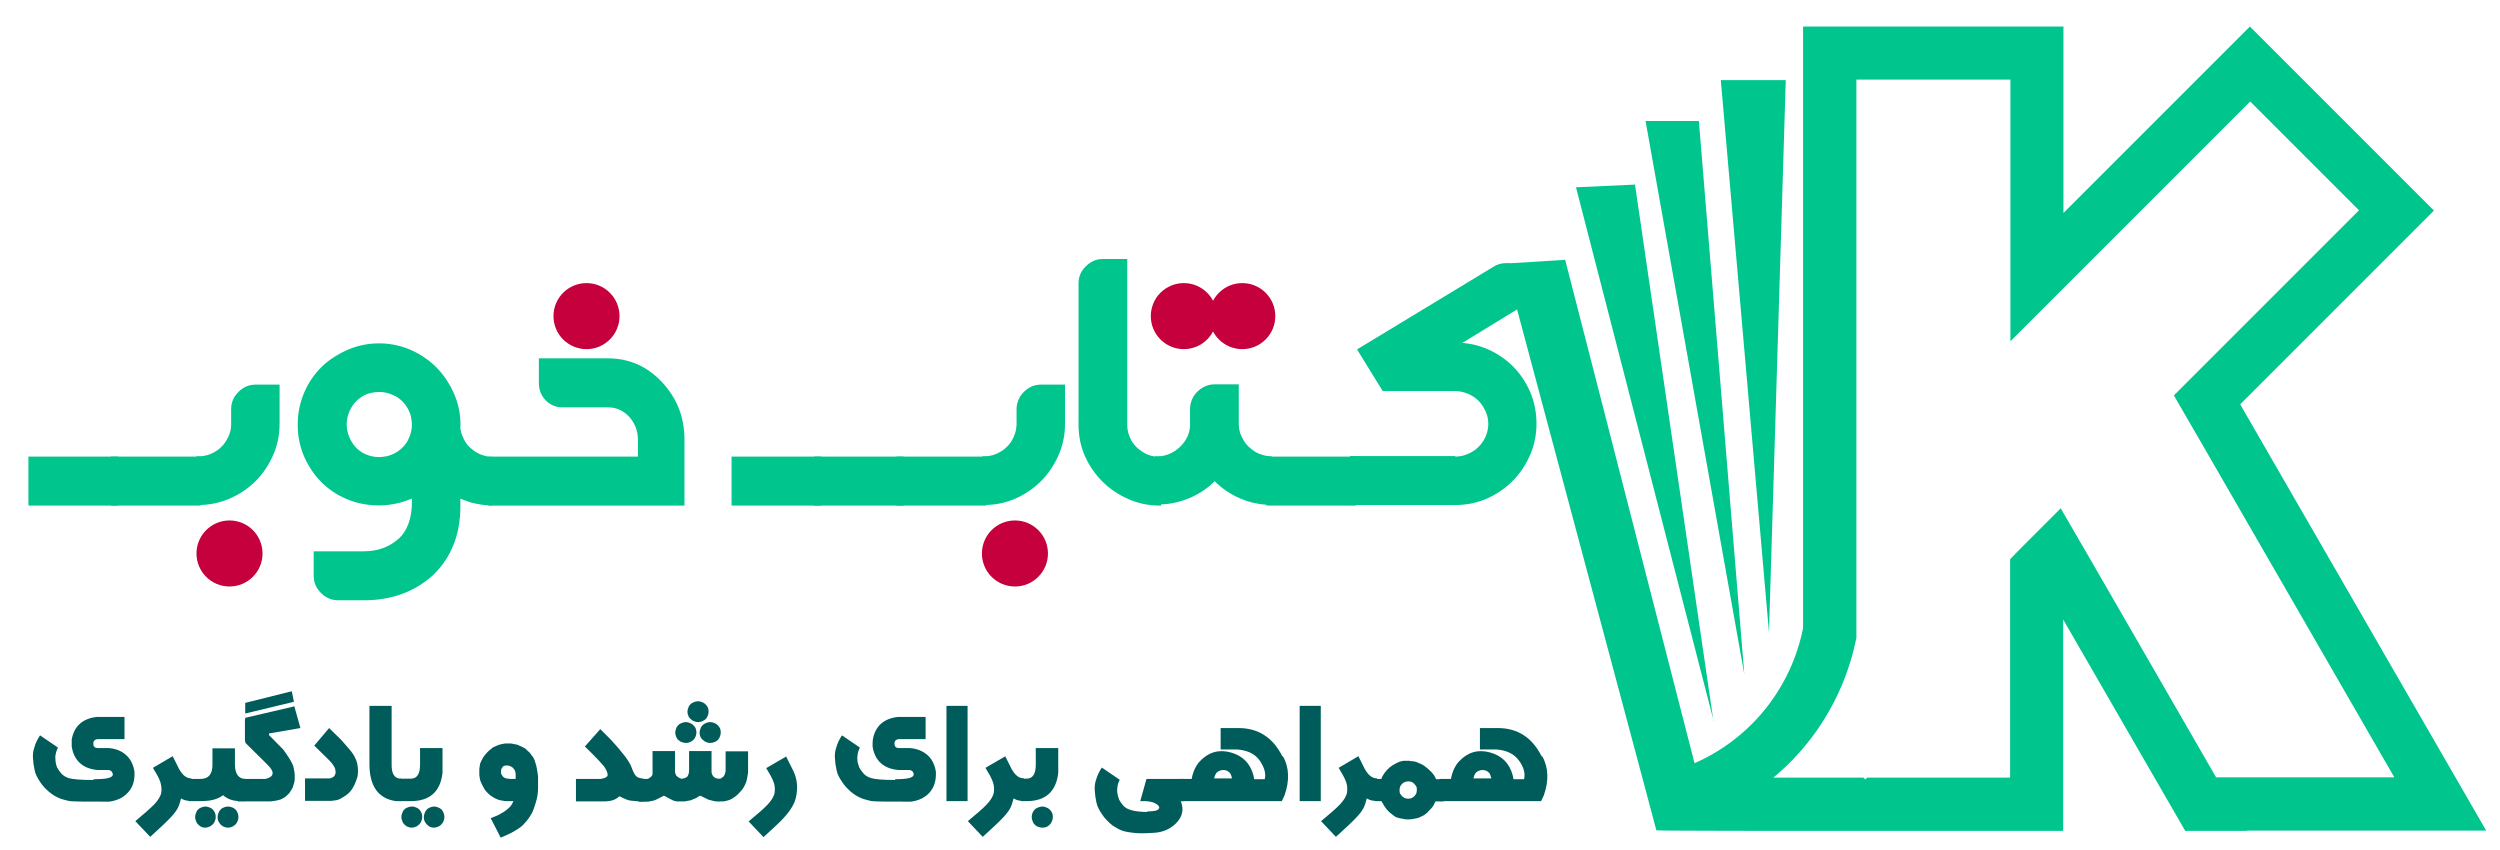
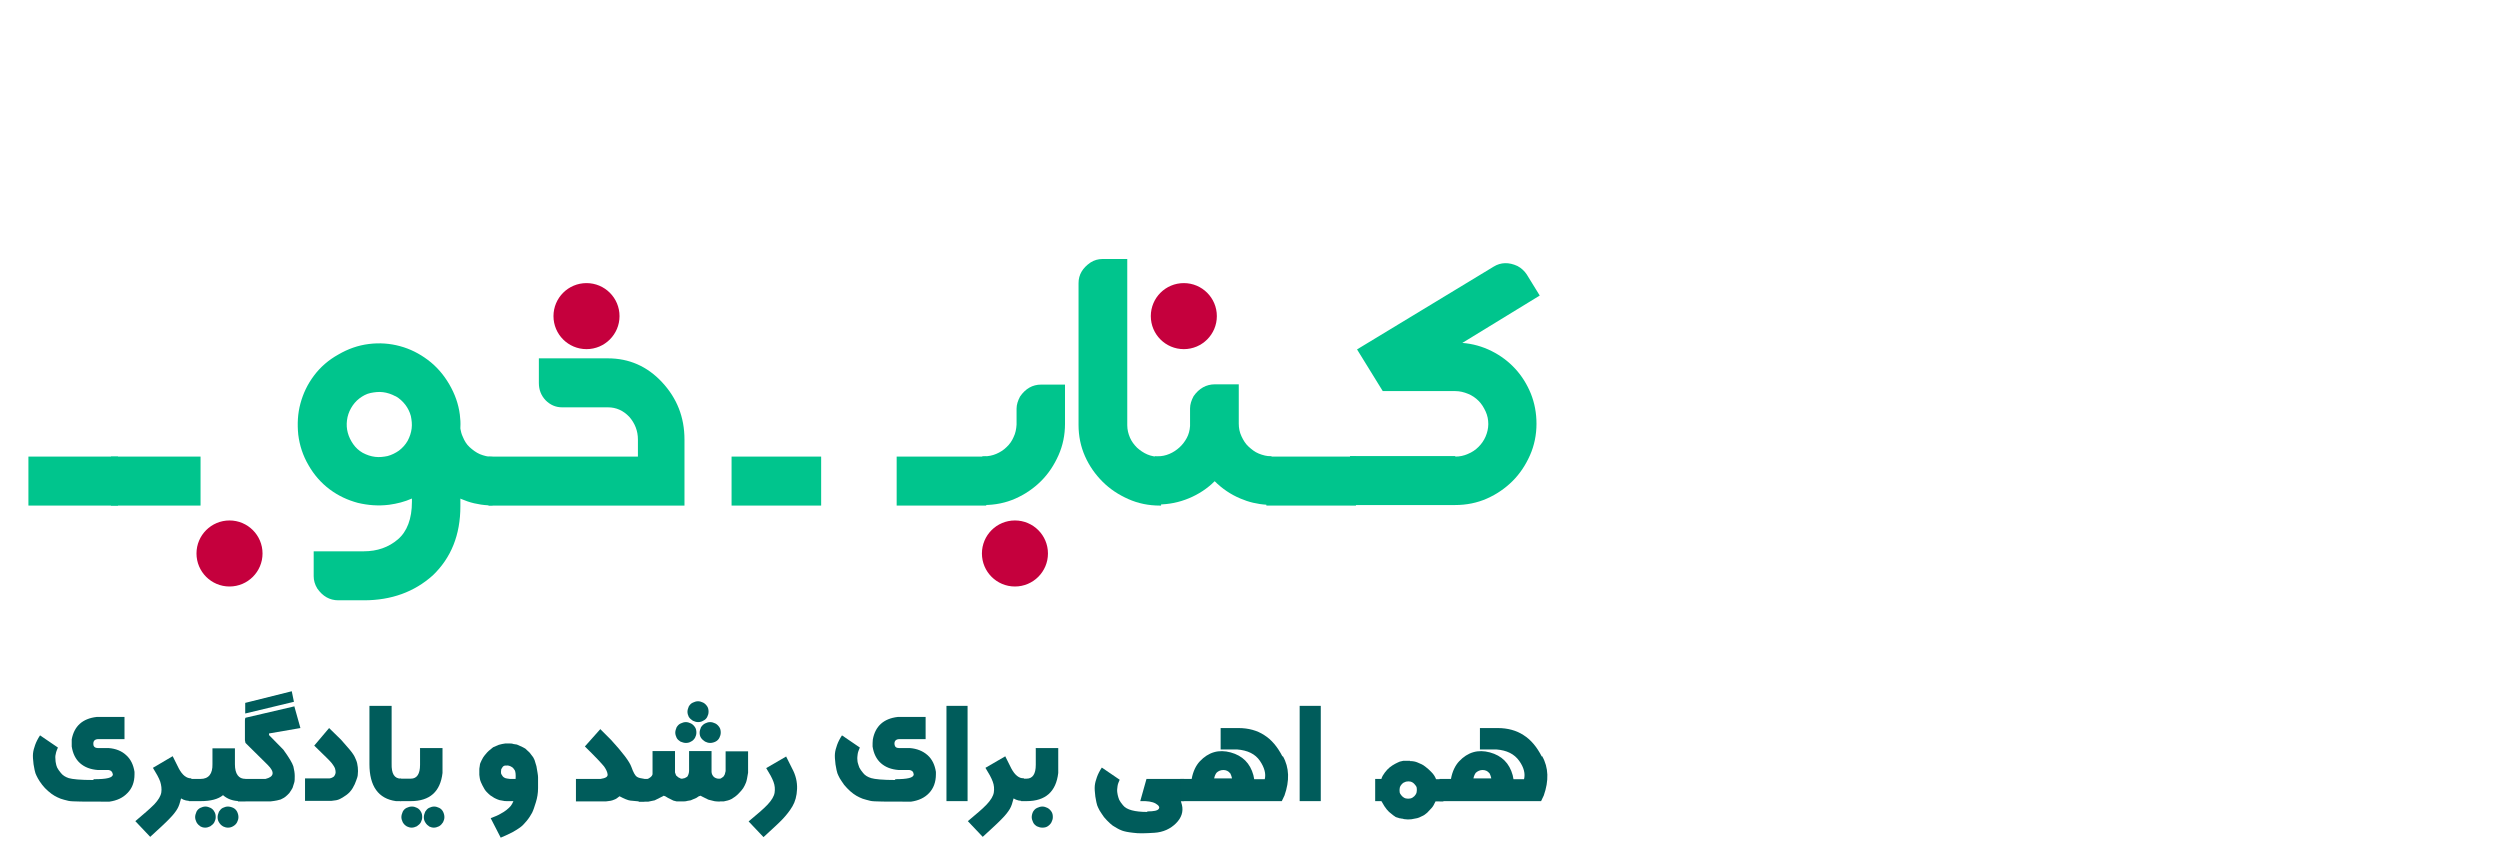
<svg xmlns="http://www.w3.org/2000/svg" version="1.1" viewBox="0 0 923.7 314.1">
  <defs>
    <style>
      .cls-1 {
        fill: #005c5b;
      }

      .cls-2 {
        fill-rule: evenodd;
      }

      .cls-2, .cls-3 {
        fill: #00c58d;
      }

      .cls-4 {
        fill: #c5003d;
        stroke: #c5003d;
        stroke-miterlimit: 10;
        stroke-width: 3px;
      }
    </style>
  </defs>
  <g>
    <g id="Layer_1">
-       <path class="cls-2" d="M612.2,306.6h0ZM830.2,306.9h88.4l-90.9-157.5,71.6-71.6-68-68-53.4,53.4-14.4,14.4-1.1,1.1V9.8h-96.2v222.3c-1.7,8.5-4.9,16.4-9.4,23.5-7.3,11.6-18,20.8-30.7,26.4l-47.8-186-22.3,1.4,50.8,189.9,5.2,19.5h.2c.3.2,59,.2,63.5.2h86.6v-78.1h0l45.1,78.1h22.8ZM884.5,287.2h-65.7l-47.2-81.8-9.3-16-.9-1.6-14.4,14.4-4.3,4.4v80.7h-52.8l-.7.7-.7-.7h-33.3c6.1-5,11.5-10.9,16-17.3,7.1-10.1,12.2-21.8,14.7-34.4V29.4h56.9v96.7l19.7-19.7,11.3-11.3,14.4-14.4,43.2-43.2,40.2,40.2-54,54-14.4,14.4,10.2,17.6,71.2,123.4h-.1ZM633.2,266.5l-50.9-197.3,21.8-1,29,198.3h.1ZM644.5,249.2l-36.5-204.5h19.7l16.8,204.5h0ZM653.6,233.6l-17.8-204h24l-6.2,204Z" />
      <path class="cls-3" d="M43.6,186.8H10.5v-18.1h33.1v18.1Z" />
      <path class="cls-3" d="M74.1,186.8h-33.1v-18.1h33.1v18.1Z" />
-       <path class="cls-3" d="M72.8,168.6h.6c1.6,0,3.1-.3,4.5-.9,1.4-.6,2.7-1.4,3.8-2.5,1.1-1,1.9-2.3,2.6-3.7s1.1-3,1.1-4.6v-5.9c0-1.5.4-3,1.3-4.5,2-2.9,4.6-4.4,7.8-4.4h8.8v14.5c0,4.1-.8,8-2.4,11.6s-3.7,6.8-6.4,9.5-5.9,4.9-9.6,6.5-7.5,2.4-11.7,2.4h-.6v-18.1h.2Z" />
      <path class="cls-3" d="M170.1,158.4c.2,1,.4,2,.9,3,.6,1.5,1.4,2.8,2.5,3.8s2.4,2,3.8,2.6c1.5.6,3,1,4.7,1v17.9h-1.7c-3.5-.2-6.8-1-9.8-2.3-.1,0-.2-.1-.4-.2v2.9c0,10.5-3.4,19-10.2,25.5-6.8,6.1-15.3,9.2-25.4,9.2h-9.5c-3.2,0-5.8-1.5-7.8-4.4-.9-1.5-1.3-3-1.3-4.5v-9.2h18.5c5,0,9.2-1.5,12.6-4.4s5.2-7.6,5.2-13.9v-1.2c-2.7,1.2-5.5,1.9-8.4,2.3-4,.5-7.8.2-11.6-.7-3.7-1-7.2-2.6-10.4-5-3.2-2.4-5.8-5.4-7.8-8.9-2.1-3.6-3.3-7.3-3.8-11.3-.4-4-.2-7.8.8-11.5s2.6-7.1,5-10.3,5.4-5.8,9-7.8c3.6-2.1,7.3-3.4,11.3-3.9s7.8-.2,11.5.8c3.7,1,7.1,2.7,10.3,5.1s5.8,5.4,7.9,9c2.1,3.6,3.4,7.3,3.9,11.2.2,1.6.3,3.1.2,4.7v.5h0ZM146.1,146.4c-1.5-.8-3-1.3-4.6-1.5s-3.1,0-4.6.3-2.9,1.1-4.1,2c-1.3,1-2.3,2.2-3.1,3.6-.8,1.4-1.3,2.9-1.5,4.5s-.1,3.1.3,4.6,1.1,2.9,2,4.2,2.1,2.4,3.5,3.2c1.5.8,3,1.3,4.6,1.5s3.1,0,4.6-.3c1.5-.4,2.9-1.1,4.2-2,1.3-1,2.4-2.2,3.2-3.6.8-1.5,1.3-3,1.5-4.6s0-3.1-.3-4.6c-.4-1.5-1.1-2.9-2-4.1-1-1.3-2.2-2.4-3.6-3.2h0Z" />
      <path class="cls-3" d="M235.7,168.8v-6.4c0-3.2-1.1-6-3.2-8.4-2.2-2.3-4.8-3.5-7.9-3.5h-16.9c-2.4,0-4.4-.9-6.1-2.6-1.7-1.8-2.5-3.9-2.5-6.4v-9.1h25.5c7.8,0,14.5,2.9,20,8.8,5.5,5.9,8.3,12.9,8.3,21.2v24.4h-72.4v-18.1h55.2Z" />
      <path class="cls-3" d="M303.4,186.8h-33.1v-18.1h33.1v18.1h0Z" />
-       <path class="cls-3" d="M333.9,186.8h-33.1v-18.1h33.1v18.1h0Z" />
      <path class="cls-3" d="M364.4,186.8h-33.1v-18.1h33.1v18.1Z" />
      <path class="cls-3" d="M363.1,168.6h.5c1.6,0,3.1-.3,4.5-.9,1.4-.6,2.7-1.4,3.8-2.5,1.1-1,2-2.3,2.6-3.7.7-1.4,1-3,1.1-4.6v-5.9c0-1.5.5-3,1.3-4.5,2-2.9,4.6-4.4,7.8-4.4h8.8v14.5c0,4.1-.8,8-2.4,11.6s-3.7,6.8-6.4,9.5-5.9,4.9-9.5,6.5-7.5,2.4-11.7,2.4h-.5v-18.1h.1Z" />
      <path class="cls-3" d="M398.5,104.6c0-3.1,1.5-5.6,4.4-7.6,1.4-.9,2.9-1.3,4.4-1.3h9.2v61.4c0,1.7.4,3.2,1,4.6.6,1.4,1.5,2.6,2.6,3.7,1.1,1,2.4,1.9,3.8,2.5s3,.9,4.6.9h.5v18h-.5c-4.1,0-8-.8-11.6-2.4s-6.8-3.7-9.5-6.4-4.9-5.8-6.5-9.4-2.4-7.5-2.4-11.6v-52.5h0Z" />
      <path class="cls-3" d="M426.6,168.6h1.1c1.5,0,3-.3,4.4-.9,1.4-.6,2.6-1.4,3.7-2.4s2-2.2,2.7-3.5,1.1-2.8,1.2-4.4v-6.5c0-1.5.5-3,1.3-4.5,2-2.9,4.7-4.4,7.9-4.4h8.8v14.5c0,1.7.3,3.2,1,4.7s1.5,2.8,2.6,3.8,2.3,2,3.8,2.6,3,1,4.7,1v17.9h-1.7c-3.5-.2-6.8-1-9.8-2.3-3.6-1.5-6.8-3.7-9.5-6.4-2.7,2.7-5.9,4.8-9.5,6.3s-7.4,2.3-11.5,2.3h-1.1v-18.1h0v.3Z" />
      <path class="cls-3" d="M501,186.8h-33.1v-18.1h33.1v18.1Z" />
      <path class="cls-3" d="M537.7,168.7c1.6,0,3.2-.3,4.7-1,1.5-.6,2.8-1.5,3.9-2.6,1.1-1.1,2-2.4,2.6-3.8s1-3,1-4.6-.3-3.2-1-4.7-1.5-2.8-2.6-3.9c-1.1-1.1-2.4-2-3.9-2.6s-3-1-4.7-1h-26.8l-9.5-15.4,50.5-30.6c2.6-1.6,5.6-1.7,8.8-.2,1.5.8,2.6,1.9,3.4,3.1l4.8,7.8-28.6,17.5c3.8.3,7.4,1.3,10.8,3,3.4,1.7,6.3,3.9,8.7,6.5,2.5,2.7,4.4,5.8,5.8,9.2,1.4,3.5,2.1,7.2,2.1,11.2s-.8,8-2.4,11.6-3.7,6.8-6.4,9.5-5.9,4.9-9.5,6.5-7.6,2.4-11.7,2.4h-38.9v-18.1h38.9v.2Z" />
      <g>
        <path class="cls-1" d="M34.7,287.9c4.7,0,7-.5,7-1.8-.2-1-.7-1.5-1.6-1.6h-4c-2.6-.2-4.8-1-6.5-2.5s-2.7-3.6-3.1-6.2v-2.6c.9-4.9,4-7.7,9.2-8.3h10.3v8.2h-9.9c-1.2.1-1.7.8-1.6,1.9,0,.9.7,1.4,1.7,1.4h4c2.6.2,4.8,1.1,6.4,2.6,1.7,1.5,2.7,3.6,3.1,6.2v.9c0,2.9-.9,5.2-2.6,6.9-1.7,1.8-3.9,2.8-6.7,3.2-8.9,0-13.9,0-15.1-.3s-2.1-.5-2.9-.8-1.6-.7-2.3-1.1c-.7-.4-1.5-1-2.3-1.7s-1.6-1.5-2.2-2.3c-.7-.9-1.2-1.7-1.6-2.4s-.7-1.4-.9-1.9-.4-1.6-.7-3.3c-.2-1.6-.3-3-.2-4s.4-2.1.8-3.2c.4-1.1,1-2.3,1.8-3.5l6.6,4.5c-.4.9-.7,1.7-.8,2.4-.2.7-.2,1.5-.1,2.2,0,.7.2,1.3.3,1.9.2.5.3,1,.5,1.2.1.3.5.8,1.2,1.7.7.9,1.7,1.5,2.9,1.9,1.3.4,4.3.7,9,.7h0l.3-.3Z" />
        <path class="cls-1" d="M63.8,279.4l2.3,4.6c1.3,2.4,2.8,3.6,4.6,3.6v8.3c-1.4.1-2.7-.2-3.8-.9-.4,1.6-.8,2.9-1.4,3.9s-1.5,2.2-2.8,3.5c-1.3,1.4-3.7,3.6-7.2,6.8l-5.5-5.8c3.1-2.6,5.4-4.6,7-6.2,1.5-1.6,2.4-3.1,2.6-4.4.2-1.3,0-2.7-.4-4-.5-1.4-1.4-3-2.7-5.1l7.3-4.3h0Z" />
        <path class="cls-1" d="M74.1,287.8c3,0,4.5-1.9,4.4-5.5v-5.8h8.3v5.9c0,3.6,1.4,5.4,3.9,5.4v8.2h-1.9c-2.6,0-4.7-.7-6.4-2.2-1.8,1.5-4.6,2.2-8.2,2.2h-4.4v-8.2h4.3,0ZM74.1,305.3c-.6-.3-1.1-.8-1.5-1.5-.3-.6-.5-1.3-.5-1.9s.2-1.3.5-2c.3-.6.8-1.1,1.4-1.4s1.3-.5,1.9-.5,1.3.2,1.9.5,1.1.8,1.4,1.4c.4.6.5,1.3.5,2s-.2,1.3-.5,1.9-.9,1.1-1.5,1.5c-.6.3-1.2.5-1.9.5s-1.3-.2-1.9-.5h.2ZM82.4,305.3c-.6-.3-1.1-.8-1.5-1.5-.4-.6-.5-1.3-.5-1.9s.2-1.3.5-2c.4-.6.8-1.1,1.4-1.4s1.3-.5,1.9-.5,1.4.2,2,.5,1.1.8,1.4,1.4.5,1.3.5,2-.2,1.3-.5,1.9-.8,1.1-1.5,1.5-1.3.5-1.9.5-1.3-.2-1.9-.5h0Z" />
        <path class="cls-1" d="M108.7,260.8l2.3,8.2-11.6,2c0,.2,0,.4,0,.6l5.3,5.4c2.1,2.9,3.3,4.9,3.7,6.2.3,1.3.5,2.4.5,3.5s0,1.9-.2,2.5-.4,1.2-.6,1.9c-.3.6-.7,1.2-1.2,1.9-.5.6-1.1,1.1-1.6,1.5s-1.1.6-1.6.9c-.6.2-1.8.5-3.7.7h-12.1v-8.3h10.2c3.2-.8,3.5-2.5.8-5.2l-8.2-8.1-.2-1v-7.2c0-.3,0-.7.2-1.1l18-4.2h0v-.2ZM90.6,263.7v-4l17.2-4.3.8,3.9-17.9,4.3h-.1Z" />
        <path class="cls-1" d="M121.8,269.2l4.2,4.1c2.6,2.9,4.1,4.7,4.5,5.4.5.7.8,1.5,1.1,2.2s.5,1.6.6,2.6.1,1.9,0,2.6c0,.7-.3,1.5-.6,2.3-.3.9-.7,1.8-1.3,2.8s-1.4,1.9-2.4,2.6c-1,.7-1.8,1.2-2.5,1.5-.6.3-1.6.5-2.9.6h-9.8v-8.3h9.1c.7-.1,1.2-.4,1.6-.7.3-.4.5-.8.6-1.3,0-.5,0-1-.2-1.6s-.6-1.2-1.2-2-2.8-2.9-6.5-6.5l5.5-6.5h0l.2.2Z" />
        <path class="cls-1" d="M136.5,260.8h8.2v21.3c-.1,3.8,1,5.6,3.5,5.6v8.3h-1.9c-6.5-.9-9.8-5.5-9.8-13.7v-21.5h0Z" />
        <path class="cls-1" d="M155.1,276.4h8.4v9.2c-.8,6.9-4.7,10.4-11.7,10.4h-3.9v-8.3h3.9c2.3,0,3.4-1.8,3.4-5.1v-6.1h0ZM150.3,305.3c-.6-.3-1.1-.8-1.5-1.5-.3-.6-.5-1.3-.5-1.9s.2-1.3.5-2c.3-.6.8-1.1,1.4-1.4.6-.3,1.3-.5,2-.5s1.3.2,1.9.5,1.1.8,1.4,1.4c.4.6.5,1.3.5,2s-.2,1.3-.5,1.9-.9,1.1-1.5,1.5c-.6.3-1.3.5-1.9.5s-1.3-.2-1.9-.5h.1ZM158.6,305.3c-.6-.3-1.1-.8-1.5-1.5-.4-.6-.5-1.3-.5-1.9s.2-1.3.5-2c.4-.6.8-1.1,1.4-1.4.6-.3,1.3-.5,1.9-.5s1.3.2,1.9.5,1.1.8,1.4,1.4.5,1.3.5,2-.2,1.3-.5,1.9c-.4.6-.8,1.1-1.5,1.5-.6.3-1.3.5-1.9.5s-1.3-.2-1.9-.5h.2Z" />
        <path class="cls-1" d="M187.3,296c-.5,0-1.1,0-1.8-.2-.7-.1-1.2-.2-1.6-.4-.4-.1-.8-.4-1.3-.6-.5-.3-1-.6-1.4-.9s-.9-.8-1.4-1.3-1-1.3-1.5-2.3-.8-1.7-.9-2.1c-.1-.4-.2-1-.3-1.9v-2.1c0-.6.2-1,.2-1.5s.3-1,.6-1.7.8-1.5,1.5-2.3c.7-.9,1.6-1.7,2.8-2.6l2.1-.9c.3-.1.8-.2,1.2-.3l1.2-.2h1.6c.4,0,.9,0,1.4.2l1.3.2,2.2,1,.9.5,1.6,1.5,1.3,1.7.5,1,.7,2.3c.3,1.9.6,3.2.6,4.1v4c0,1.9-.3,3.6-.8,5.2s-.9,2.9-1.4,3.9c-.5.9-1.1,1.9-2,3s-1.7,1.9-2.4,2.4-1.6,1.1-2.7,1.7c-1.1.6-2.6,1.3-4.5,2.1l-3.7-7.2c1.6-.6,2.8-1.1,3.6-1.6.9-.5,1.6-.9,2.2-1.4s1.2-1,1.6-1.5.7-1.1,1-1.8h-2.8.4ZM186.7,282.8c-.4.1-.8.3-1,.6s-.4.6-.5.8c0,.3-.1.6-.1,1s0,.7.3,1.1c.2.4.4.6.6.8.2.1.4.3.7.4s.8.2,1.7.3h2.1c.1-1.5,0-2.6-.3-3.2-.4-.6-.7-1-1.1-1.2-.3-.2-.7-.4-1.1-.5-.4-.1-.8-.1-1.2,0h0Z" />
        <path class="cls-1" d="M221.7,269.3l4.1,4.1c4.3,4.7,6.8,8,7.5,10s1.4,3.2,2,3.6,1.5.6,2.8.8v8.3h-2c-1.2-.1-2.3-.2-3.2-.3-.9-.1-2.3-.7-4-1.6-.7.6-1.4,1.1-2.1,1.3-.6.3-1.6.5-2.9.6h-11.1v-8.3h9.1c1.9-.3,2.7-.8,2.6-1.7s-.6-1.9-1.3-2.9c-.8-1-3.1-3.5-7.1-7.4l5.7-6.4h-.1Z" />
        <path class="cls-1" d="M241,277.5h8.4v7.9l.4,1.1.8.7,1,.5h.5l.9-.2.9-.5c.2-.3.4-.6.5-1,.1-.3.2-.8.2-1.2v-7.3h8.3v7.7c0,.3.1.6.2.9s.3.5.5.8c.3.3.6.5.9.6s.6.2.8.2h.7c.3,0,.5-.2.8-.4.3-.2.5-.3.6-.5.1-.1.2-.4.4-.7.1-.4.2-.8.3-1.2v-7.3h8.3v7.9c-.3,1.8-.5,3-.8,3.7s-.6,1.4-1,2-1,1.3-1.8,2.1-1.6,1.4-2.5,1.9-1.9.7-2.9.9h-1.3c0,.1-1.4,0-1.4,0-.4,0-.8-.1-1.2-.2l-1.2-.3c-.3,0-.7-.2-1.1-.4l-2-1-.3-.2-.7.2-.9.6-2.1.9-1.2.2c-.3.1-.8.2-1.3.2h-2.7l-1.2-.3-2-1-1-.6-.6-.2-.3.2-3,1.5-2.4.5h-3.5v-8.4h3.2c.2,0,.5-.2.8-.4s.6-.4.8-.7.3-.5.3-.7v-8.3h0v-.2ZM253.4,266.8c.6,0,1.3.2,1.9.5.6.3,1.1.8,1.5,1.4s.5,1.3.5,2-.2,1.3-.5,1.9c-.4.6-.8,1.1-1.5,1.4-.6.4-1.3.5-1.9.5s-1.3-.2-2-.5c-.6-.4-1.1-.8-1.4-1.4-.3-.6-.5-1.3-.5-1.9s.2-1.3.5-2c.4-.6.8-1.1,1.5-1.4.6-.3,1.3-.5,1.9-.5h0ZM257.9,259.1c.6,0,1.3.2,1.9.5s1.1.8,1.5,1.4.5,1.3.5,2-.2,1.3-.5,1.9-.8,1.1-1.5,1.4c-.6.4-1.3.5-1.9.5s-1.3-.2-1.9-.5c-.6-.4-1.1-.8-1.5-1.4-.3-.6-.5-1.3-.5-1.9s.2-1.3.5-2c.4-.6.8-1.1,1.5-1.4.6-.3,1.3-.5,1.9-.5h0ZM262.4,266.8c.6,0,1.3.2,1.9.5s1.1.8,1.5,1.4.5,1.3.5,2-.2,1.3-.5,1.9-.8,1.1-1.4,1.4-1.3.5-2,.5-1.3-.2-1.9-.5c-.6-.4-1.1-.8-1.5-1.4s-.5-1.3-.5-1.9.2-1.3.5-2c.4-.6.9-1.1,1.5-1.4s1.2-.5,1.9-.5h0Z" />
        <path class="cls-1" d="M290.4,279.4l2.3,4.6c1.3,2.4,1.9,4.9,1.8,7.5s-.7,4.7-1.7,6.4c-1,1.7-2.2,3.2-3.5,4.6s-3.7,3.6-7.2,6.8l-5.5-5.8c3.1-2.6,5.5-4.6,7-6.2s2.4-3.1,2.6-4.4.1-2.7-.4-4c-.5-1.4-1.4-3-2.7-5.1l7.4-4.3h0Z" />
        <path class="cls-1" d="M330.6,287.9c4.7,0,7-.5,7-1.8-.1-1-.7-1.5-1.6-1.6h-4c-2.6-.2-4.8-1-6.5-2.5s-2.7-3.6-3.1-6.2c0-.9,0-1.7.1-2.6.9-4.9,4-7.7,9.2-8.3h10.3v8.2h-9.9c-1.2.1-1.7.8-1.6,1.9.1.9.6,1.4,1.7,1.4h4c2.6.2,4.8,1.1,6.5,2.6s2.7,3.6,3.1,6.2v.9c0,2.9-.9,5.2-2.5,6.9-1.7,1.8-3.9,2.8-6.7,3.2-8.9,0-13.9,0-15-.3s-2.1-.5-2.9-.8-1.6-.7-2.3-1.1c-.7-.4-1.5-1-2.3-1.7s-1.5-1.5-2.2-2.3c-.6-.9-1.2-1.7-1.6-2.4-.4-.7-.7-1.4-.9-1.9-.2-.5-.4-1.6-.7-3.3-.2-1.6-.3-3-.2-4,.1-1,.4-2.1.8-3.2s1-2.3,1.8-3.5l6.6,4.5c-.4.9-.7,1.7-.8,2.4-.1.7-.2,1.5-.1,2.2,0,.7.2,1.3.4,1.9.2.5.3,1,.5,1.2.1.3.5.8,1.2,1.7.7.9,1.7,1.5,3,1.9s4.3.7,9,.7h0l-.3-.3Z" />
        <path class="cls-1" d="M349.7,260.8h7.8v35.2h-7.8v-35.2Z" />
        <path class="cls-1" d="M371.4,279.4l2.3,4.6c1.3,2.4,2.8,3.6,4.6,3.6v8.3c-1.4.1-2.7-.2-3.8-.9-.4,1.6-.8,2.9-1.4,3.9s-1.5,2.2-2.8,3.5c-1.3,1.4-3.7,3.6-7.2,6.8l-5.5-5.8c3.1-2.6,5.5-4.6,7-6.2s2.4-3.1,2.6-4.4.1-2.7-.4-4c-.5-1.4-1.4-3-2.7-5.1l7.4-4.3h-.1Z" />
        <path class="cls-1" d="M382.6,276.4h8.4v9.2c-.8,6.9-4.7,10.4-11.7,10.4h-2v-8.3h2c2.3,0,3.4-1.8,3.4-5.1v-6.1h0ZM385.1,298c.7,0,1.3.2,1.9.5s1.1.8,1.5,1.4.5,1.3.5,2-.2,1.3-.5,1.9-.8,1.1-1.4,1.5-1.3.5-2,.5-1.3-.2-2-.5c-.6-.4-1.1-.8-1.4-1.5-.3-.6-.5-1.3-.5-1.9s.2-1.4.5-2c.4-.6.8-1.1,1.5-1.4.6-.3,1.3-.5,1.9-.5h0Z" />
        <path class="cls-1" d="M424,299.8c2.3,0,3.7-.3,4.1-.9.5-.6.1-1.3-1.1-2s-3.1-1-5.7-.9l2.3-8.2h13.9v8.2h-1.2l.4,1.4c.6,2.5-.2,4.8-2.2,6.8s-4.7,3.3-8,3.5-5.8.3-7.8,0c-1.9-.2-3.3-.5-4.1-.8-.8-.3-1.4-.6-1.9-.9s-.8-.5-1-.6c-.3-.1-.8-.5-1.6-1.2s-1.5-1.5-2.2-2.3c-.6-.9-1.2-1.7-1.6-2.4-.4-.7-.7-1.4-.9-1.9-.2-.5-.4-1.6-.7-3.3-.2-1.6-.3-3-.2-4,.1-1,.4-2.1.8-3.2s1-2.3,1.8-3.5l6.6,4.5c-.4.9-.7,1.6-.8,2.4s-.2,1.5-.1,2.2.2,1.3.4,1.9c.2.5.3,1,.5,1.2.1.3.5.8,1.2,1.7.7.9,1.8,1.5,3.3,1.9s3.4.6,5.7.6h0v-.2Z" />
        <path class="cls-1" d="M474,279.4c2.4,4.2,2.5,9.1.6,14.5l-1,2.1h-37.5v-8.2h4.2c.5-2.8,1.6-5,3-6.5,3.2-3.4,7-4.5,11.4-3.3s7.2,4,8.4,8.4l.3,1.5h3.9c.5-2-.1-4.3-1.8-6.8-1.7-2.5-4.5-3.9-8.5-4.2h-6v-7.9h6.6c3.7,0,6.9.9,9.5,2.6,2.7,1.7,4.9,4.3,6.8,8h0v-.2ZM454.5,285.7c-.6-.8-1.5-1.2-2.5-1.2s-1.9.4-2.5,1c-.4.5-.7,1.2-.9,2.1h6.6c-.2-1-.5-1.6-.7-2h0Z" />
        <path class="cls-1" d="M480.2,260.8h7.8v35.2h-7.8v-35.2Z" />
-         <path class="cls-1" d="M501.9,279.4l2.3,4.6c1.3,2.4,2.8,3.6,4.6,3.6v8.3c-1.4.1-2.7-.2-3.8-.9-.4,1.6-.8,2.9-1.4,3.9s-1.5,2.2-2.8,3.5c-1.3,1.4-3.7,3.6-7.2,6.8l-5.5-5.8c3.1-2.6,5.5-4.6,7-6.2s2.4-3.1,2.6-4.4.1-2.7-.4-4c-.5-1.4-1.4-3-2.7-5.1l7.3-4.3h0Z" />
        <path class="cls-1" d="M520.9,281.2c1.2,0,2.1.2,2.8.5s1.2.5,1.6.7.9.5,1.5,1c.7.5,1.3,1.1,2.1,1.9s1.3,1.6,1.7,2.6h2.7v8.2h-2.9c-.5,1.1-1,2-1.5,2.5s-1,1.1-1.6,1.7c-.6.5-1.2,1-2,1.3-.7.4-1.3.6-1.7.7s-1.1.2-2.1.4c-1,.1-1.7.1-2.2,0-.5,0-.8-.1-1-.2-.2,0-.4,0-.7-.1s-.5,0-.6-.1c-.2,0-.4-.2-.6-.2s-.4-.1-.6-.2c-.2,0-.3-.2-.5-.3s-.6-.4-1.2-.9c-.6-.4-1.2-1-1.7-1.6s-1.2-1.6-2-3.1h-2.3v-8.2h2.3c.2-.8.7-1.6,1.3-2.4s1.2-1.4,1.8-1.9,1.3-.9,2-1.3,1.3-.6,1.7-.8c.4-.1.9-.2,1.3-.3h2.5,0ZM518.7,289.1c-.5.3-.9.7-1.2,1.2s-.4,1-.4,1.6,0,1.1.4,1.6c.3.5.7.9,1.2,1.2s1,.4,1.6.4,1.1-.1,1.6-.4.9-.7,1.2-1.2.4-1,.4-1.6,0-1.1-.4-1.6-.7-.9-1.2-1.2c-.5-.3-1-.4-1.5-.4s-1.1.1-1.6.4h0Z" />
        <path class="cls-1" d="M569.8,279.4c2.4,4.2,2.5,9.1.6,14.5l-1,2.1h-37.5v-8.2h4.2c.5-2.8,1.6-5,3-6.5,3.2-3.4,7-4.5,11.4-3.3s7.2,4,8.4,8.4l.3,1.5h3.9c.5-2,0-4.3-1.8-6.8s-4.5-3.9-8.5-4.2h-6v-7.9h6.6c3.7,0,6.9.9,9.5,2.6,2.7,1.7,4.9,4.3,6.8,8h0v-.2ZM550.3,285.7c-.6-.8-1.5-1.2-2.5-1.2s-1.8.4-2.5,1c-.4.5-.7,1.2-.9,2.1h6.6c-.2-1-.5-1.6-.7-2h0Z" />
      </g>
      <circle class="cls-4" cx="437.4" cy="116.8" r="10.7" />
-       <circle class="cls-4" cx="459" cy="116.8" r="10.7" />
      <circle class="cls-4" cx="375" cy="204.5" r="10.7" />
      <circle class="cls-4" cx="216.7" cy="116.8" r="10.7" />
      <circle class="cls-4" cx="84.8" cy="204.5" r="10.7" />
    </g>
  </g>
</svg>